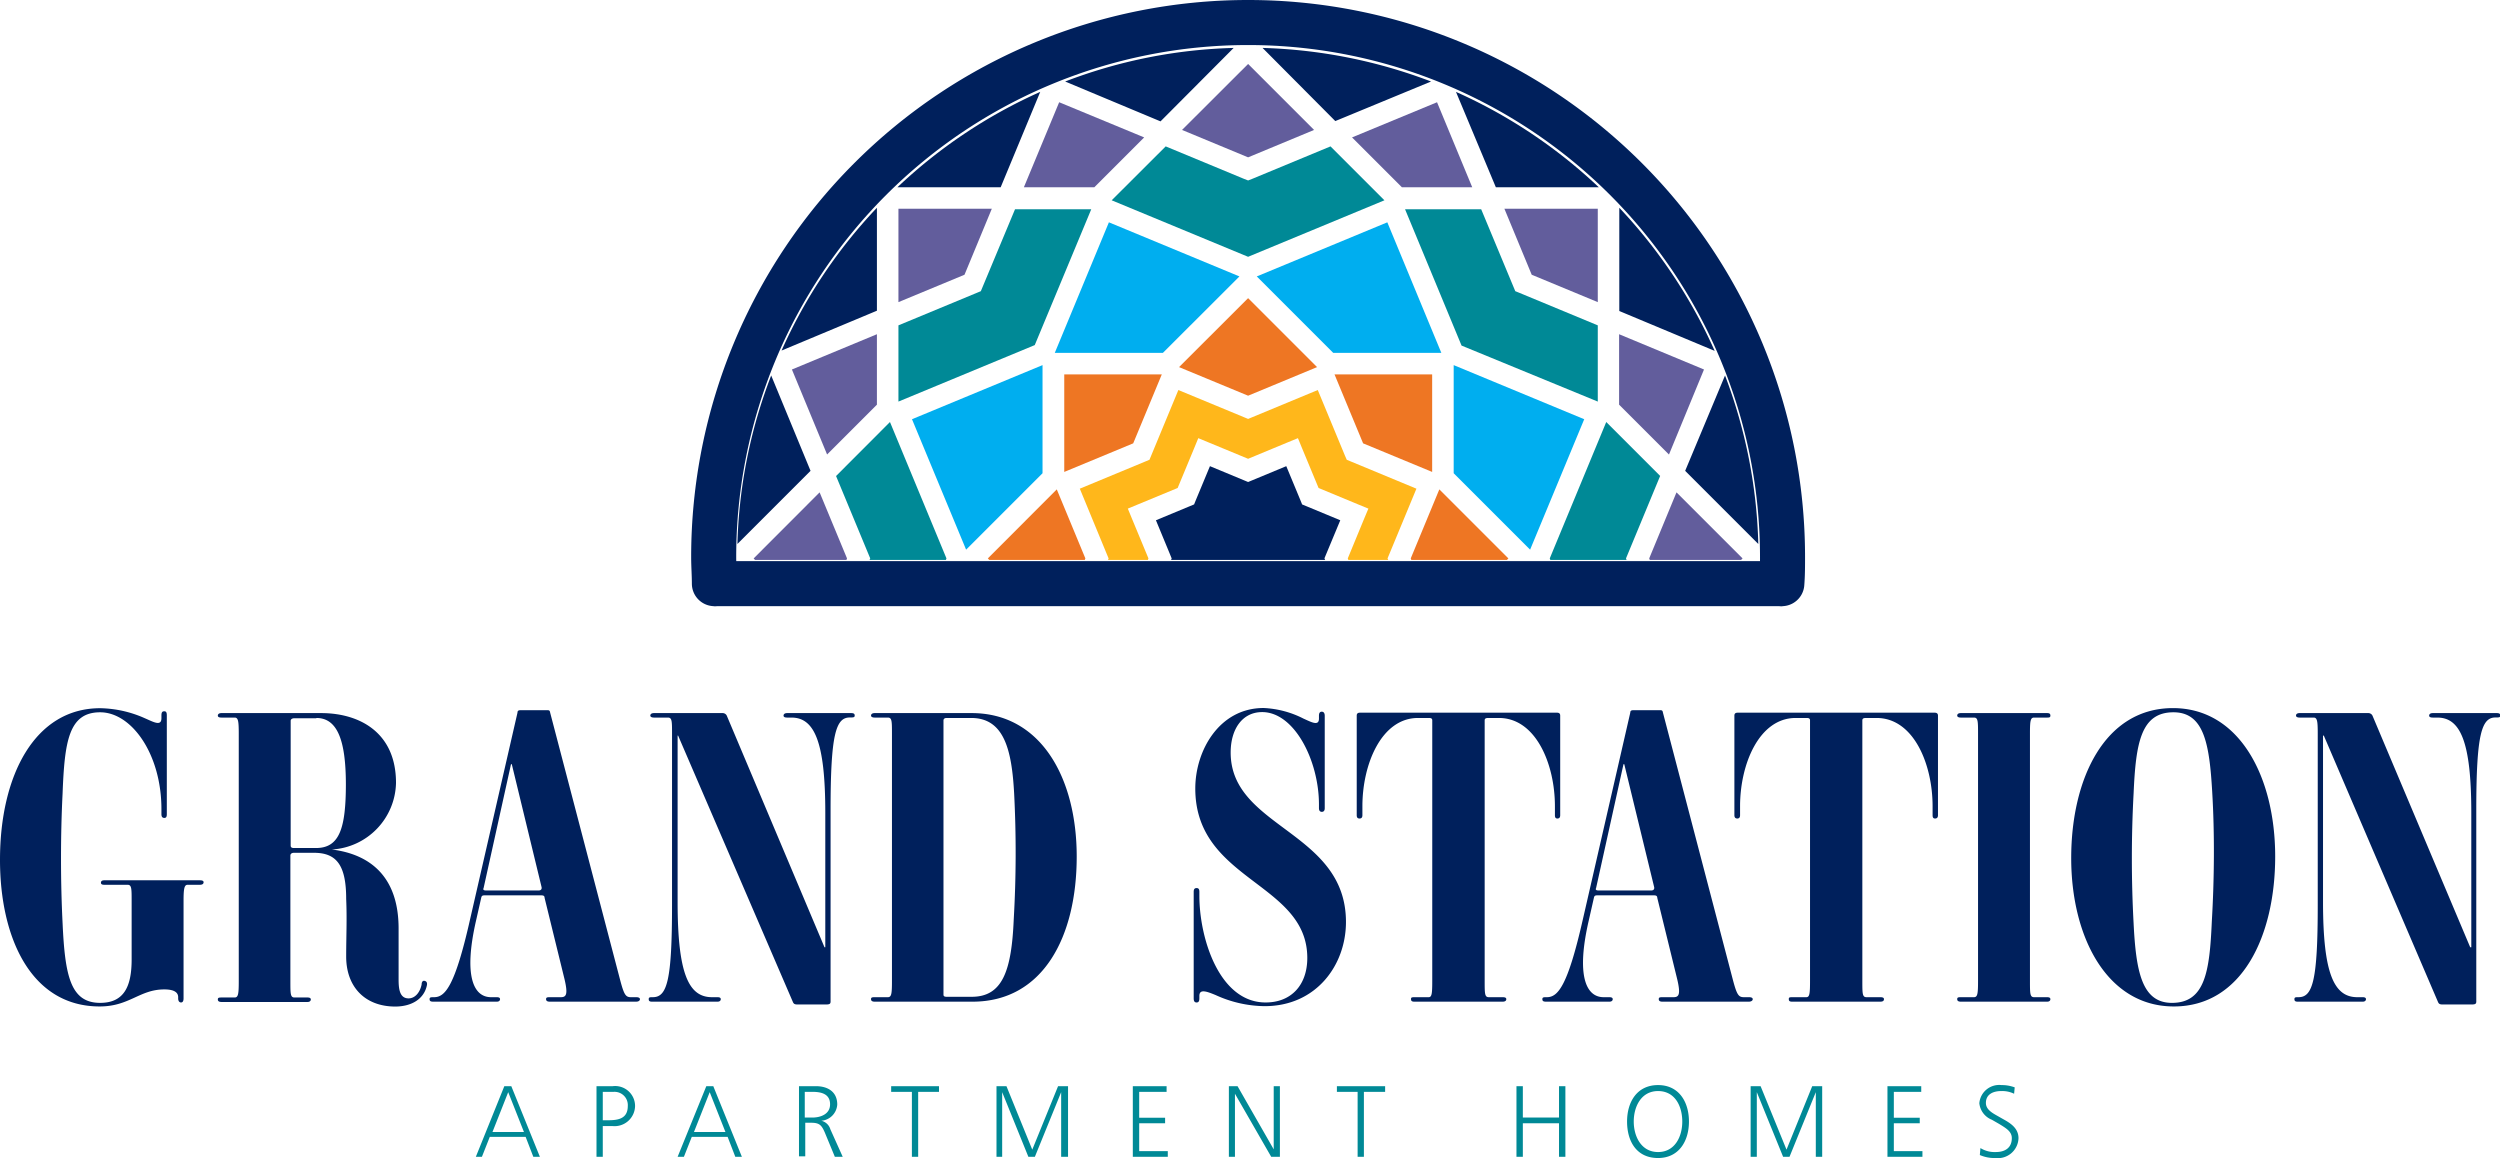
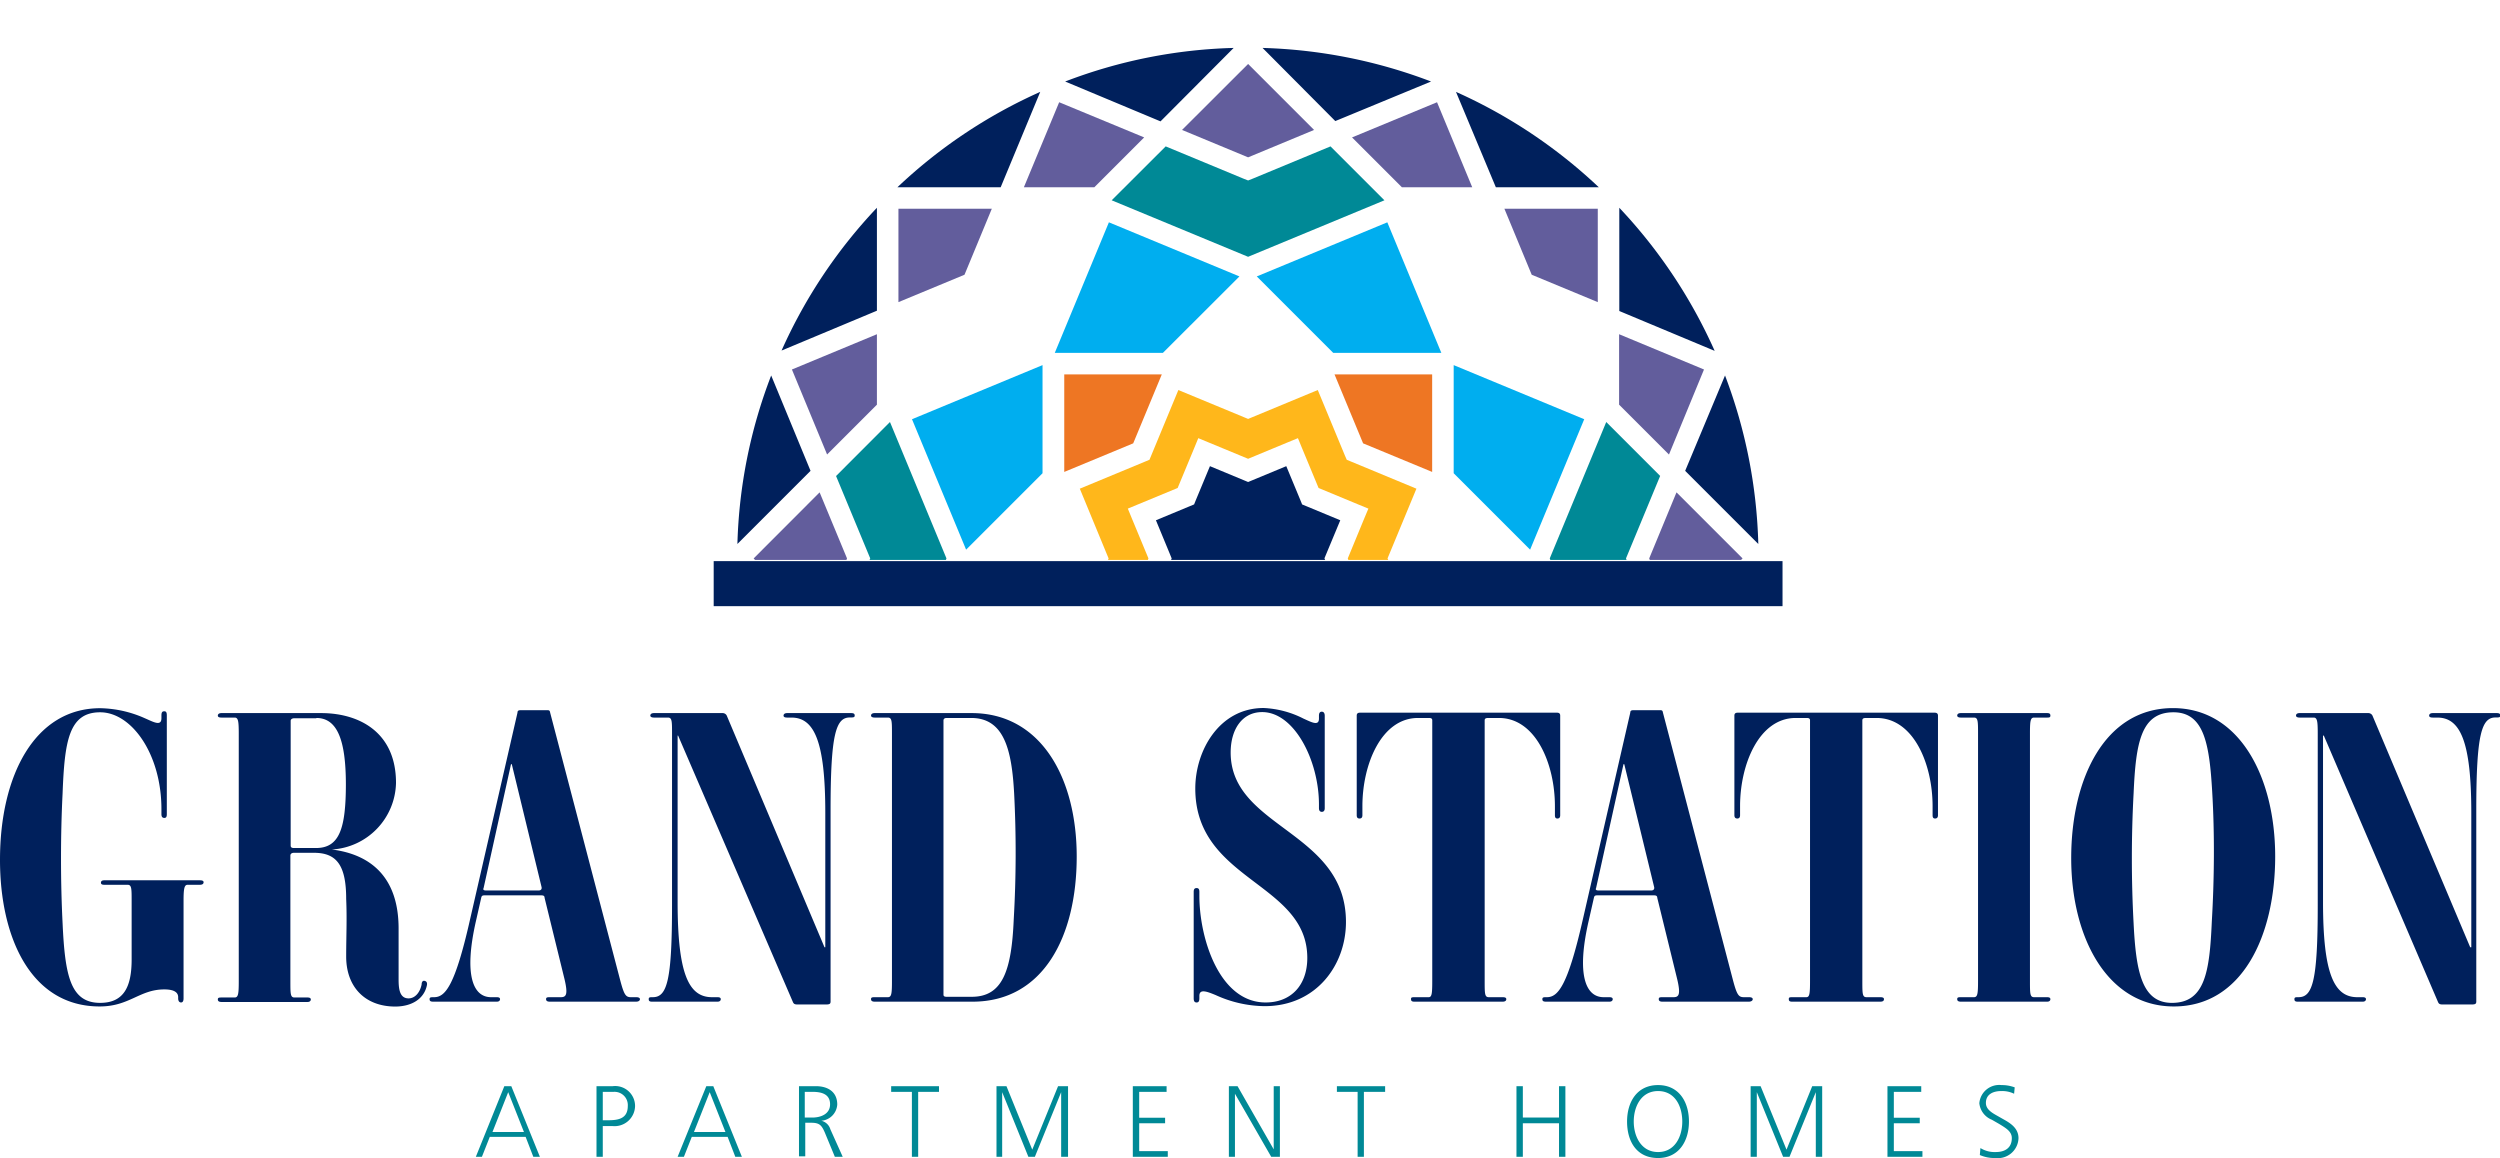
<svg xmlns="http://www.w3.org/2000/svg" id="Layer_1" data-name="Layer 1" viewBox="0 0 250.88 116.21">
  <defs>
    <style>.cls-1{fill:#00205c}.cls-2{fill:#625d9c}.cls-5{fill:#008996}.cls-6{fill:#00aeef}.cls-7{fill:#ee7623}</style>
  </defs>
  <path class="cls-1" d="M160.44 18.79a51.34 51.34 0 0 0-14.33-9.57l4 9.57ZM123.8 4.81a50.8 50.8 0 0 0-16.91 3.37l9.57 4ZM173.11 37.68l-4 9.57 7.34 7.34a51.25 51.25 0 0 0-3.34-16.91ZM88 20.85a51.06 51.06 0 0 0-9.57 14.33l9.57-4ZM104.39 9.22a51.06 51.06 0 0 0-14.33 9.57h10.36ZM162.5 20.85v10.36l9.57 4a51.27 51.27 0 0 0-9.57-14.36ZM77.39 37.68A50.75 50.75 0 0 0 74 54.59l7.34-7.34ZM143.61 8.18a51.35 51.35 0 0 0-16.91-3.37l7.3 7.34Z" />
  <path class="cls-2" d="m131.87 13.04-6.62-6.62-6.63 6.62 6.63 2.75 6.62-2.75zM160.34 30.32v-9.37h-9.37l2.74 6.62 6.63 2.75zM99.53 20.95h-9.37v9.37l6.63-2.75 2.74-6.62zM174.72 56.19l.15-.15-6.63-6.63-2.74 6.63.06.15h9.16zM84.94 56.19l.06-.15-2.75-6.63-6.62 6.63.14.15h9.17z" />
  <path d="m167.49 45.6 3.51-8.52-8.52-3.54v7.07l5 5Zm-19.75-26.81-3.53-8.53-8.53 3.53 5 5Zm-37.92 0 5-5-8.53-3.53-3.54 8.53ZM88 40.61v-7.07l-8.53 3.54L83 45.61l5-5Z" style="fill-rule:evenodd;fill:#625d9c" />
-   <path d="M103.84 34.63 109.51 21h-7.65l-3.26 7.81-.17.41-.41.17-7.86 3.26v7.65l13.68-5.67Zm56.5 5.67v-7.65l-7.86-3.26-.42-.17-.17-.41-3.25-7.81H141l5.67 13.68Z" style="fill:#008996;fill-rule:evenodd" />
  <path class="cls-5" d="m87.33 56.04-.07.15h7.66l.06-.15-5.67-13.69-5.41 5.42 3.26 7.86.17.41zM163.23 56.19l-.06-.15.17-.41 3.26-7.87-5.41-5.41-5.67 13.69.06.15h7.65zM138.93 20.1l-5.41-5.41-7.86 3.26-.41.16-.41-.16-7.86-3.26-5.42 5.41 13.69 5.67 13.68-5.67z" />
  <path class="cls-6" d="m158.98 42.07-13.1-5.43v10.85l7.67 7.67 5.43-13.09zM124.38 27.74l-13.1-5.43-5.43 13.1h10.85l7.68-7.67zM104.62 47.49V36.64l-13.1 5.43 5.43 13.09 7.67-7.67zM144.64 35.41l-5.42-13.1-13.1 5.43 7.67 7.67h10.85z" />
-   <path class="cls-7" d="m132.17 36.84-6.92-6.92-6.93 6.92 6.93 2.87 6.92-2.87zM151.22 56.19l.15-.15-6.93-6.93-2.87 6.93.06.15h9.59zM108.86 56.19l.06-.15-2.87-6.93-6.92 6.93.15.15h9.58z" />
  <path d="M143.72 47.36v-9.79h-9.8l2.87 6.92 6.93 2.87Zm-30-2.87 2.87-6.92h-9.79v9.79Z" style="fill:#ee7623;fill-rule:evenodd" />
  <path style="fill:#ffb71b;fill-rule:evenodd" d="m111.25 56.04-.06.15h4l.06-.15-1.66-4-.41-1 .99-.41 4.01-1.66 1.66-4 .41-1 .99.41 4.01 1.66 4-1.66 1-.41.41 1 1.66 4 4 1.66 1 .41-.42 1-1.65 4 .06.15h4l-.07-.15.17-.41 2.73-6.59-6.58-2.73-.41-.17-.18-.41-2.73-6.59-6.58 2.73-.41.17-.41-.17-6.59-2.73-2.73 6.59-.17.41-.41.17-6.58 2.73 2.72 6.59.17.41z" />
  <path style="fill-rule:evenodd;fill:#00205c" d="m117.58 56.04-.06.15h15.46l-.07-.16.17-.41 1.42-3.41-3.42-1.42-.41-.17-.17-.42-1.42-3.42-3.42 1.42-.41.17-.41-.17-3.42-1.42L120 50.2l-.17.42-.41.17-3.42 1.42 1.41 3.41.17.42z" />
-   <path d="M71.69 58.57c0-.89-.07-1.78-.07-2.68a53.63 53.63 0 0 1 107.26 0c0 .9 0 1.79-.07 2.68" style="stroke-linecap:round;fill:none;stroke:#00205c;stroke-miterlimit:10;stroke-width:4.52px" />
  <path style="fill:none;stroke:#00205c;stroke-miterlimit:10;stroke-width:4.52px" d="M71.62 58.57h107.26" />
  <path class="cls-1" d="M0 86.29c0-8.54 3.53-15.22 10.05-15.22a11.42 11.42 0 0 1 4.47 1c.86.37 1.68.86 1.68 0v-.28c0-.37.13-.41.29-.41s.25.08.25.41v9.92c0 .29-.09.37-.25.37s-.29-.08-.29-.37v-.51c0-5.54-3-9.72-6.15-9.72s-3.57 2.91-3.77 8.16c-.21 4.18-.21 8.82 0 13 .24 5.25.78 8 3.77 8 2.42 0 3.16-1.68 3.16-4.35v-5.9c0-1.23 0-1.6-.41-1.6h-2.34c-.25 0-.33-.08-.33-.21s.08-.24.33-.24h9.6c.29 0 .37.08.37.2s-.08.25-.37.25h-1.23c-.33 0-.41.37-.41 1.6v9.8c0 .33-.13.41-.25.41s-.29-.08-.29-.41v-.12c0-.45-.36-.78-1.39-.78C14 99.29 13 101 10 101c-6.88 0-10-6.88-10-14.71ZM34.74 96c0-2 .09-3.78 0-5.79 0-3.44-1-4.63-3.24-4.63h-2c-.24 0-.36.12-.36.28v12.6c0 1.27 0 1.64.41 1.64h1.31c.24 0 .33.08.33.2s-.09.25-.33.25h-8.63c-.24 0-.37-.08-.37-.25s.09-.2.37-.2h1.32c.36 0 .41-.37.41-1.64V73.65c0-1.27-.05-1.64-.41-1.64h-1.32c-.28 0-.37-.08-.37-.2s.09-.25.37-.25h10c3.78 0 7.51 1.89 7.51 7a6.84 6.84 0 0 1-6.44 6.69c3.7.46 6.7 2.59 6.7 7.93v5.08c0 .95.09 1.93 1 1.93.66 0 1.15-.61 1.31-1.39 0-.21.08-.41.29-.37s.29.2.24.45c-.28 1.35-1.51 2.13-3.19 2.13C36.59 101 34.74 99 34.74 96Zm-3-23.92h-2.21c-.24 0-.36.12-.36.25v12.52c0 .16.08.25.32.25h2.22c2.34 0 3-1.93 3-6.44-.01-4.31-.83-6.61-2.96-6.61ZM63.83 100.52h-8.66c-.24 0-.37-.08-.37-.25s.09-.2.37-.2h1.11c.53 0 .74-.25.37-1.81l-2-8.16c0-.2-.12-.25-.33-.25h-5.7c-.21 0-.29.05-.33.25l-.53 2.34c-1.23 5.41-.29 7.63 1.52 7.63h.57c.25 0 .33.08.33.2s-.08.25-.33.25h-6.37c-.29 0-.37-.08-.37-.25s.08-.2.37-.2h.08c1.11 0 2.1-1.11 3.61-7.8l4.76-20.75c0-.21.12-.25.33-.25h2.63c.2 0 .28 0 .32.25l7 26.74c.41 1.56.57 1.81 1.1 1.81h.54c.24 0 .37.08.37.2s-.11.25-.39.25ZM51.36 76.69h-.08l-2.75 12.43c-.08.16 0 .24.24.24h5.29c.21 0 .33-.12.29-.33ZM85.36 72h-.08c-1.39 0-1.93 1.64-1.93 9.27v19.24c0 .2-.08.29-.41.29H80c-.29 0-.37-.09-.45-.29l-11.5-26.69H68v16.69c0 7.22 1.11 9.56 3.45 9.56H72c.25 0 .33.08.33.2s-.08.25-.33.25h-6.57c-.25 0-.33-.08-.33-.25s.08-.2.33-.2h.08c1.44 0 1.93-1.68 1.93-9.27V73.61c0-1.23 0-1.6-.41-1.6h-1.4c-.24 0-.37-.08-.37-.2s.09-.25.37-.25h6.89a.46.46 0 0 1 .41.25l9.81 23.25h.08V81.57c0-7.18-1.11-9.56-3.4-9.56H79c-.28 0-.37-.08-.37-.2s.09-.25.37-.25h6.4c.29 0 .37.08.37.25s-.12.19-.41.19ZM97.59 100.52h-9.81c-.24 0-.37-.08-.37-.25s.09-.2.37-.2h1.32c.37 0 .41-.37.41-1.64V73.65c0-1.27 0-1.64-.41-1.64h-1.32c-.24 0-.37-.08-.37-.2s.09-.25.37-.25h9.73c6.93 0 10.54 6.48 10.54 14.4 0 8.04-3.37 14.56-10.46 14.56Zm4.18-20.92c-.24-4.35-1-7.55-4.31-7.55H95c-.24 0-.32.12-.32.25v27.48c0 .12 0 .25.32.25h2.51c3.07 0 4-2.55 4.22-7.76a116.41 116.41 0 0 0 .04-12.67ZM122 99.86c-.9-.37-1.64-.65-1.64.08v.25c0 .33-.12.41-.28.41s-.29-.08-.29-.41v-10.7c0-.29.12-.37.29-.37s.28.08.28.37v.41c0 4.26 2 10.7 6.65 10.7 2.58 0 4.18-1.76 4.18-4.47 0-7.59-11.24-7.71-11.24-17 0-3.82 2.42-8.08 6.85-8.08a9.72 9.72 0 0 1 4 1.06c.82.37 1.56.78 1.56 0v-.28c0-.33.13-.41.29-.41s.29.12.29.41v9.27c0 .28-.13.37-.29.37s-.29-.09-.29-.37v-.37c0-4.39-2.46-9.27-5.7-9.27-2 0-3.16 1.72-3.16 4.06 0 7.59 11.57 7.87 11.57 17 0 4.35-3 8.45-8.16 8.45a12.05 12.05 0 0 1-4.91-1.11ZM150.79 100.52h-8.86c-.29 0-.33-.12-.33-.25s0-.2.33-.2h1.44c.32 0 .36-.37.36-1.64V72.3c0-.17-.08-.25-.32-.25h-1.11c-3.65 0-5.58 4.6-5.58 8.86v.9c0 .25-.12.33-.29.33s-.28-.08-.28-.33v-10c0-.21.12-.29.32-.29h19.78c.2 0 .32.08.32.29v10c0 .25-.12.33-.28.33s-.25-.08-.25-.33v-.9c0-4.26-1.93-8.86-5.62-8.86h-1.07c-.28 0-.36.08-.36.25v26.13c0 1.27 0 1.64.41 1.64h1.39c.29 0 .37.08.37.2s-.08.25-.37.25ZM175.49 100.52h-8.66c-.25 0-.37-.08-.37-.25s.08-.2.37-.2h1.11c.53 0 .74-.25.37-1.81l-2-8.16c0-.2-.13-.25-.33-.25h-5.7c-.21 0-.29.05-.33.25l-.53 2.34c-1.24 5.41-.29 7.63 1.51 7.63h.58c.24 0 .33.08.33.2s-.09.25-.33.25h-6.36c-.29 0-.37-.08-.37-.25s.08-.2.37-.2h.08c1.11 0 2.09-1.11 3.61-7.8l4.76-20.75c0-.21.12-.25.33-.25h2.62c.21 0 .29 0 .33.25l7 26.74c.41 1.56.58 1.81 1.11 1.81h.54c.24 0 .36.08.36.2s-.12.25-.4.25ZM163 76.69h-.08l-2.75 12.43c-.08.16 0 .24.25.24h5.29c.21 0 .33-.12.29-.33ZM188.69 100.52h-8.86c-.28 0-.32-.12-.32-.25s0-.2.32-.2h1.44c.33 0 .37-.37.37-1.64V72.3c0-.17-.08-.25-.33-.25h-1.11c-3.65 0-5.58 4.6-5.58 8.86v.9c0 .25-.12.33-.28.33s-.29-.08-.29-.33v-10c0-.21.12-.29.33-.29h19.77c.2 0 .33.08.33.29v10c0 .25-.13.33-.29.33s-.25-.08-.25-.33v-.9c0-4.26-1.92-8.86-5.62-8.86h-1.06c-.29 0-.37.08-.37.25v26.13c0 1.27 0 1.64.41 1.64h1.39c.29 0 .37.08.37.2s-.06.25-.37.25ZM205.43 100.52h-8.65c-.25 0-.37-.08-.37-.25s.08-.2.37-.2h1.31c.37 0 .41-.37.41-1.64V73.65c0-1.27 0-1.64-.41-1.64h-1.31c-.25 0-.37-.08-.37-.2s.08-.25.37-.25h8.65c.25 0 .33.08.33.25s-.08.2-.33.2h-1.31c-.37 0-.41.37-.41 1.64v24.78c0 1.27 0 1.64.41 1.64h1.31c.25 0 .33.08.33.2s-.08.25-.33.25ZM218.15 101c-6.69 0-10.3-6.93-10.3-14.89s3.36-15.05 10.21-15.05c6.69 0 10.26 6.93 10.26 14.89S225 101 218.15 101ZM222 79.48c-.28-4.84-.82-8-3.89-8-3.28 0-3.78 3.11-4 8.16a121.8 121.8 0 0 0 0 13c.24 4.84.82 8 3.85 8 3.33 0 3.78-3.16 4-8.16.25-4.23.29-8.82.04-13ZM250.51 72h-.08c-1.39 0-1.93 1.64-1.93 9.27v19.24c0 .2-.08.29-.41.29h-3c-.29 0-.37-.09-.45-.29L233.2 73.82h-.08v16.69c0 7.22 1.11 9.56 3.44 9.56h.54c.24 0 .33.08.33.2s-.09.25-.33.25h-6.52c-.25 0-.33-.08-.33-.25s.08-.2.33-.2h.08c1.43 0 1.93-1.68 1.93-9.27V73.61c0-1.23-.05-1.6-.41-1.6h-1.4c-.25 0-.37-.08-.37-.2s.08-.25.37-.25h6.89a.46.46 0 0 1 .41.25l9.81 23.25h.11V81.57c0-7.18-1.11-9.56-3.41-9.56h-.45c-.28 0-.37-.08-.37-.2s.09-.25.37-.25h6.4c.29 0 .37.08.37.25s-.11.19-.4.19Z" />
  <path class="cls-5" d="m53.52 116.09-.77-2h-3.6l-.79 2h-.61l2.86-7.09h.7l2.87 7.09ZM51 109.6l-1.58 4h3.16ZM61.43 113h-.94v3.09h-.63V109h1.63a2 2 0 0 1 2.24 2 2.06 2.06 0 0 1-2.3 2Zm.16-3.43h-1.1v2.85H61c1 0 2-.13 2-1.43a1.33 1.33 0 0 0-1.41-1.42ZM73.79 116.09l-.77-2h-3.6l-.79 2H68l2.88-7.09h.7l2.87 7.09Zm-2.57-6.49-1.58 4h3.16ZM83.78 116.09l-1-2.42c-.33-.76-.54-1-1.39-1h-.58v3.37h-.63V109h1.7c1.16 0 2.14.54 2.14 1.84a1.74 1.74 0 0 1-1.6 1.63 1.24 1.24 0 0 1 .91.86l1.24 2.76Zm-2.23-6.52h-.79v2.58h.75c.84 0 1.79-.34 1.79-1.33s-.79-1.25-1.75-1.25ZM92.14 109.57v6.52h-.63v-6.52h-2.08V109h4.8v.57ZM106.49 116.09v-6.49l-2.64 6.49h-.65l-2.63-6.49v6.49H100V109h1l2.59 6.37 2.59-6.37h1v7.09ZM113.68 116.09V109h3.39v.57h-2.75v2.6h2.6v.55h-2.6v2.8h2.87v.57ZM127.57 116.09l-3.64-6.33v6.33h-.61V109h.87l3.63 6.34V109h.62v7.09ZM136.87 109.57v6.52h-.63v-6.52h-2.08V109H139v.57ZM156.45 116.09v-3.37h-3.63v3.37h-.64V109h.64v3.15h3.63V109h.64v7.09ZM166.39 116.21c-2.17 0-3.11-1.69-3.11-3.66s1-3.66 3.11-3.66 3.1 1.71 3.1 3.66-1 3.66-3.1 3.66Zm0-6.72c-1.7 0-2.44 1.57-2.44 3.06s.75 3.06 2.44 3.06 2.43-1.55 2.43-3.06-.71-3.06-2.43-3.06ZM182.22 116.09v-6.49l-2.64 6.49h-.64l-2.64-6.49v6.49h-.62V109h1l2.6 6.37 2.58-6.37h1v7.09ZM189.41 116.09V109h3.39v.57h-2.75v2.6h2.6v.55h-2.6v2.8h2.87v.57ZM200.25 116.21a3.69 3.69 0 0 1-1.57-.3l.06-.7a2.7 2.7 0 0 0 1.54.4c.93 0 1.61-.42 1.61-1.4 0-.67-.59-1-1.27-1.42l-.73-.42a2 2 0 0 1-1.26-1.66 2 2 0 0 1 2.22-1.82 3.72 3.72 0 0 1 1.33.23l-.06.64a2.72 2.72 0 0 0-1.29-.27c-.78 0-1.54.3-1.54 1.19 0 .57.46.91 1.05 1.24l.74.42c.74.41 1.48.92 1.48 1.88a2.07 2.07 0 0 1-2.31 1.99Z" />
</svg>